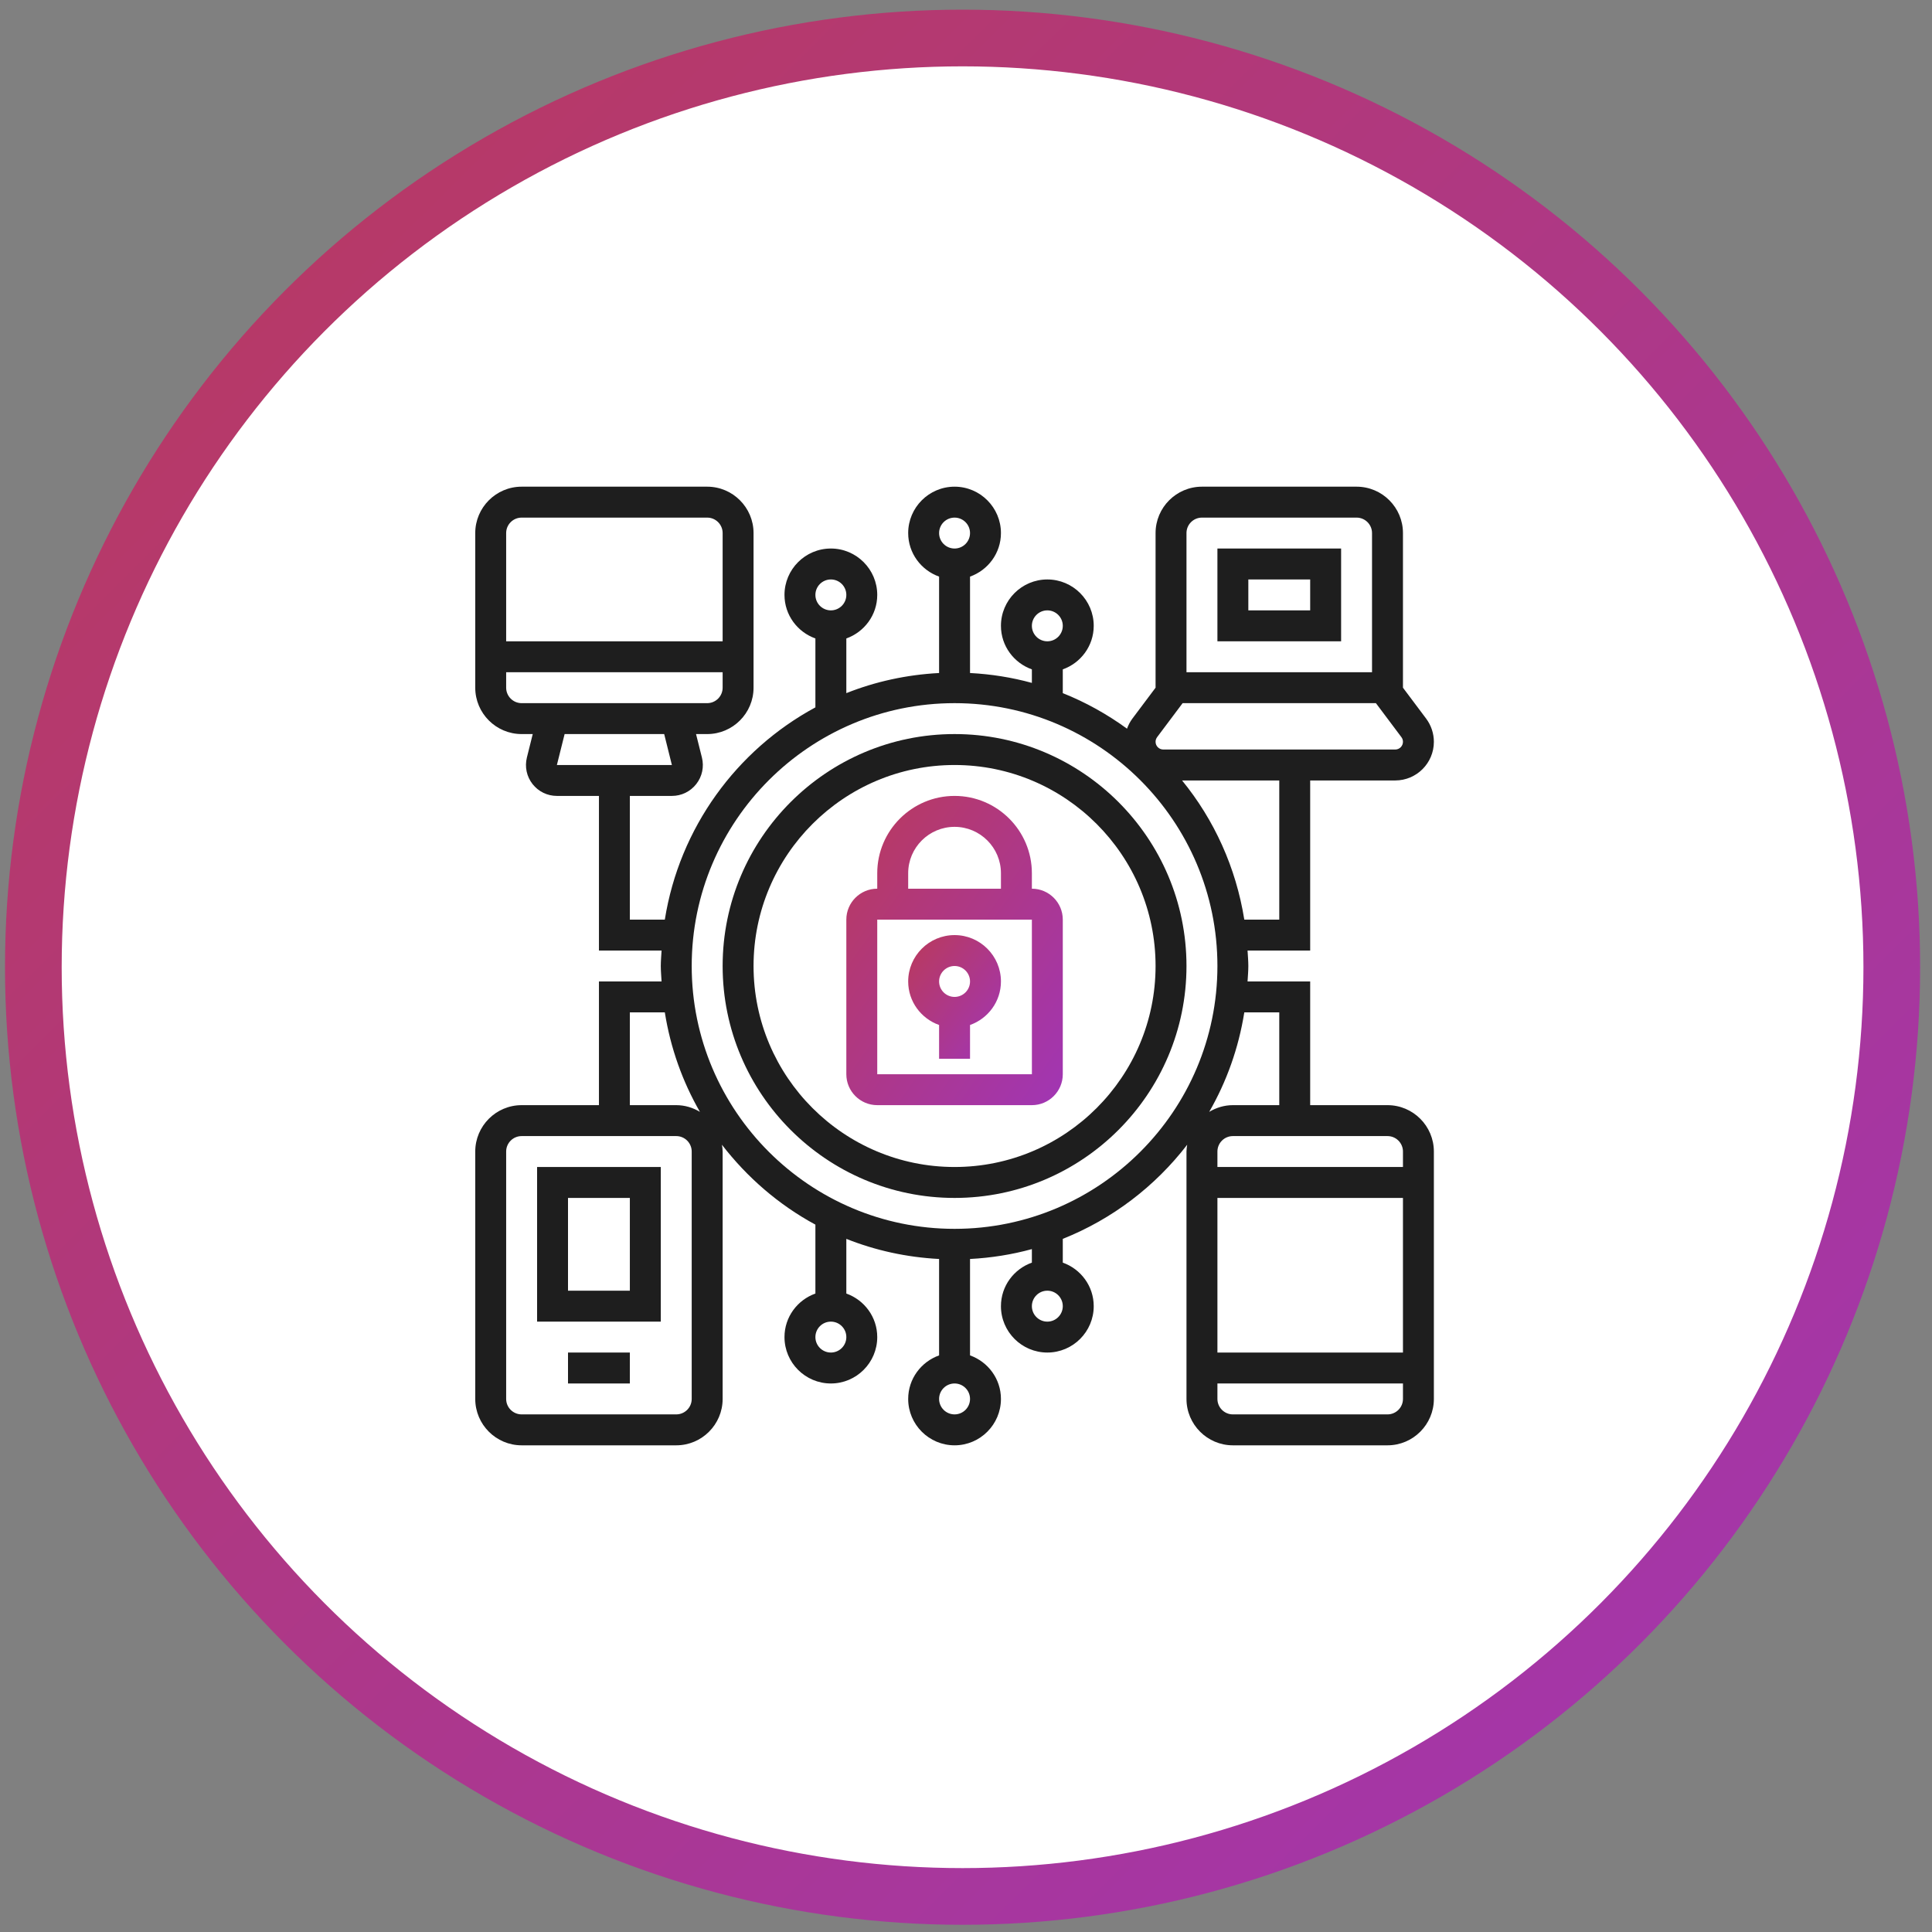
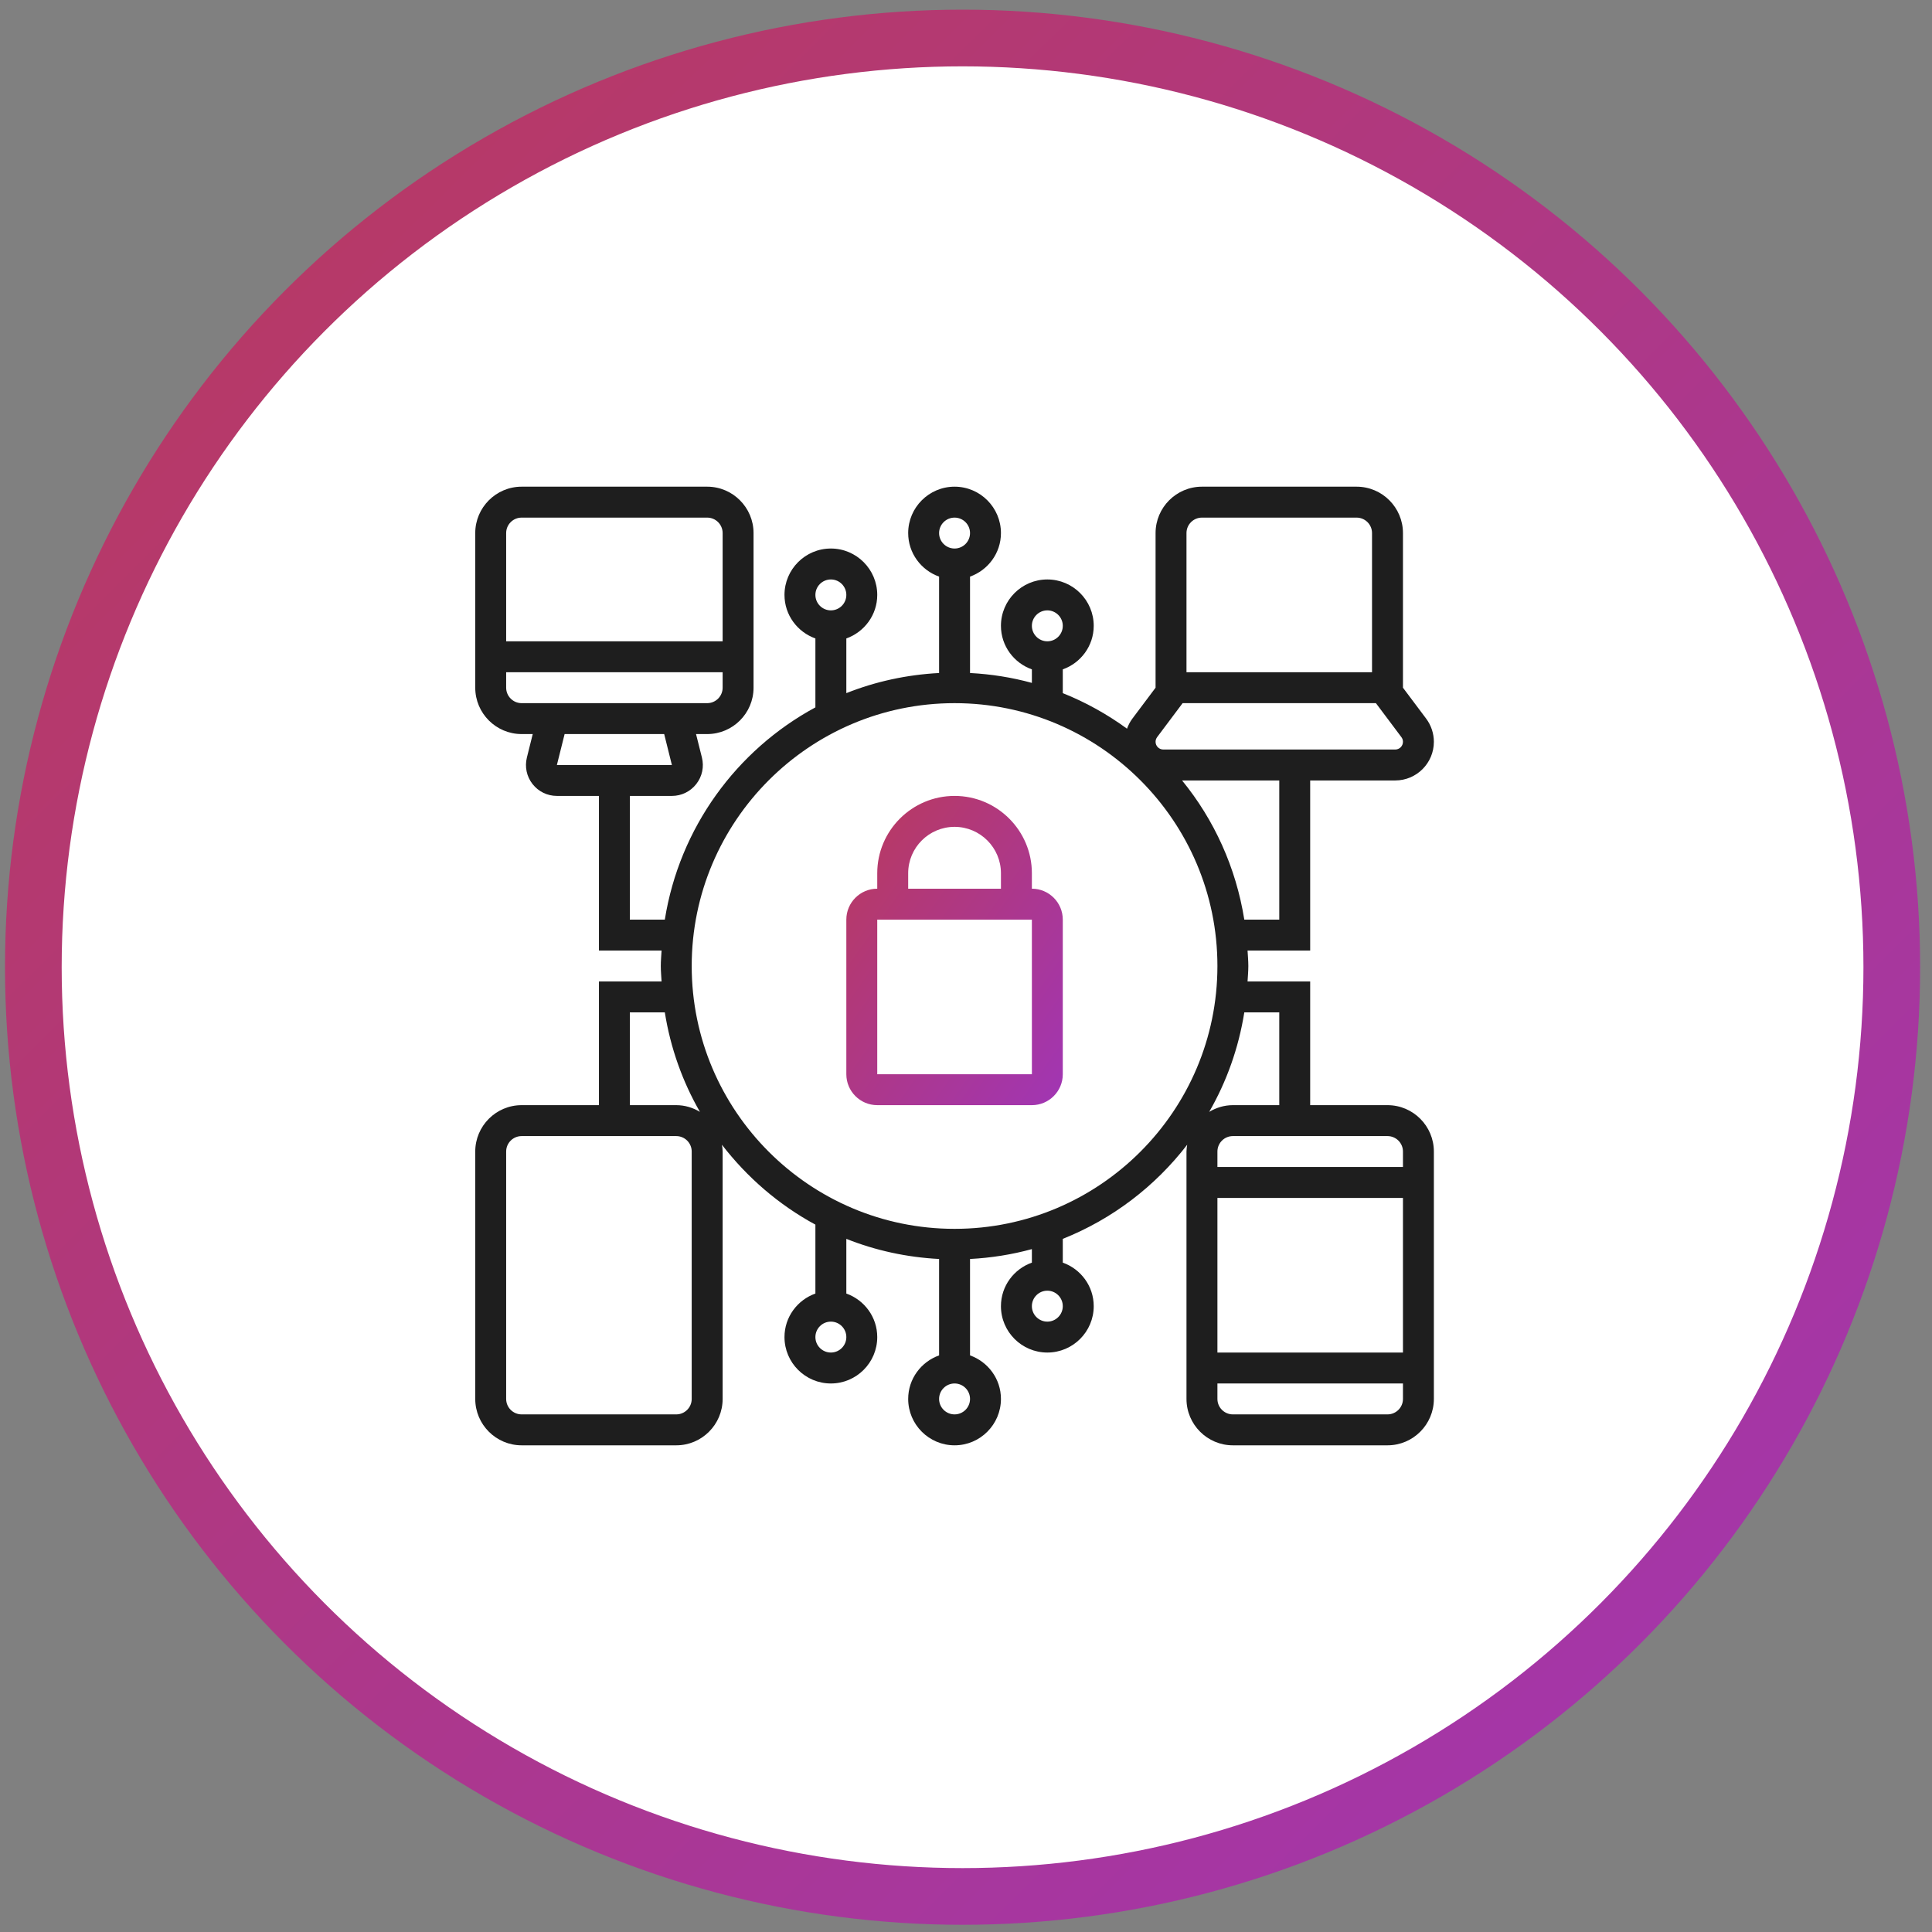
<svg xmlns="http://www.w3.org/2000/svg" width="82" height="82" viewBox="0 0 82 82" fill="none">
  <rect x="0" y="0" width="82" height="82" fill="#808080" stroke="none" />
  <circle cx="40.854" cy="41.052" r="39.439" fill="white" stroke="url(#paint0_linear_8943_43977)" stroke-width="2.406" />
-   <path d="M40.515 31.156C35.087 31.156 30.671 35.572 30.671 41C30.671 46.428 35.087 50.844 40.515 50.844C45.943 50.844 50.358 46.428 50.358 41C50.358 35.572 45.943 31.156 40.515 31.156ZM40.515 49.531C35.811 49.531 31.983 45.704 31.983 41C31.983 36.296 35.811 32.469 40.515 32.469C45.219 32.469 49.046 36.296 49.046 41C49.046 45.704 45.219 49.531 40.515 49.531Z" fill="#1E1E1E" />
  <path d="M43.796 37.719V37.062C43.796 35.253 42.324 33.781 40.515 33.781C38.705 33.781 37.233 35.253 37.233 37.062V37.719C36.51 37.719 35.921 38.307 35.921 39.031V45.594C35.921 46.318 36.51 46.906 37.233 46.906H43.796C44.52 46.906 45.108 46.318 45.108 45.594V39.031C45.108 38.307 44.52 37.719 43.796 37.719ZM38.546 37.062C38.546 35.977 39.429 35.094 40.515 35.094C41.6 35.094 42.483 35.977 42.483 37.062V37.719H38.546V37.062ZM37.233 45.594V39.031H43.796L43.797 45.594H37.233Z" fill="url(#paint1_linear_8943_43977)" />
-   <path d="M40.515 39.688C39.429 39.688 38.546 40.571 38.546 41.656C38.546 42.511 39.096 43.233 39.858 43.504V44.938H41.171V43.504C41.933 43.233 42.483 42.511 42.483 41.656C42.483 40.571 41.6 39.688 40.515 39.688ZM40.515 42.312C40.152 42.312 39.858 42.018 39.858 41.656C39.858 41.295 40.152 41 40.515 41C40.877 41 41.171 41.295 41.171 41.656C41.171 42.018 40.877 42.312 40.515 42.312Z" fill="url(#paint2_linear_8943_43977)" />
-   <path d="M51.671 27.219H56.921V23.281H51.671V27.219ZM52.983 24.594H55.608V25.906H52.983V24.594Z" fill="#1E1E1E" />
-   <path d="M22.796 56.094H28.046V49.531H22.796V56.094ZM24.108 50.844H26.733V54.781H24.108V50.844Z" fill="#1E1E1E" />
-   <path d="M24.108 57.406H26.733V58.719H24.108V57.406Z" fill="#1E1E1E" />
+   <path d="M24.108 57.406V58.719H24.108V57.406Z" fill="#1E1E1E" />
  <path d="M58.89 46.906H55.608V41.656H52.95C52.962 41.438 52.983 41.222 52.983 41C52.983 40.778 52.962 40.562 52.95 40.344H55.608V33.125H59.218C60.123 33.125 60.858 32.389 60.858 31.484C60.858 31.132 60.742 30.783 60.53 30.5L59.546 29.188V22.625C59.546 21.54 58.663 20.656 57.577 20.656H51.015C49.929 20.656 49.046 21.54 49.046 22.625V29.188L48.061 30.501C47.964 30.631 47.889 30.776 47.834 30.928C46.997 30.318 46.085 29.808 45.108 29.419V28.41C45.87 28.139 46.421 27.417 46.421 26.562C46.421 25.477 45.538 24.594 44.452 24.594C43.367 24.594 42.483 25.477 42.483 26.562C42.483 27.417 43.034 28.139 43.796 28.41V28.984C42.953 28.753 42.075 28.612 41.171 28.565V24.473C41.933 24.201 42.483 23.479 42.483 22.625C42.483 21.54 41.6 20.656 40.515 20.656C39.429 20.656 38.546 21.54 38.546 22.625C38.546 23.479 39.096 24.201 39.858 24.473V28.565C38.474 28.638 37.15 28.93 35.921 29.419V27.098C36.683 26.826 37.233 26.104 37.233 25.25C37.233 24.165 36.35 23.281 35.265 23.281C34.179 23.281 33.296 24.165 33.296 25.25C33.296 26.104 33.846 26.826 34.608 27.098V30.023C31.258 31.833 28.839 35.136 28.217 39.031H26.733V33.781H28.518C28.925 33.781 29.301 33.597 29.552 33.277C29.803 32.956 29.89 32.545 29.791 32.15L29.542 31.156H30.015C31.1 31.156 31.983 30.273 31.983 29.188V22.625C31.983 21.54 31.1 20.656 30.015 20.656H22.14C21.054 20.656 20.171 21.54 20.171 22.625V29.188C20.171 30.273 21.054 31.156 22.14 31.156H22.611L22.363 32.151C22.265 32.546 22.352 32.957 22.602 33.277C22.853 33.597 23.23 33.781 23.637 33.781H25.421V40.344H28.079C28.068 40.562 28.046 40.778 28.046 41C28.046 41.222 28.068 41.438 28.079 41.656H25.421V46.906H22.14C21.054 46.906 20.171 47.79 20.171 48.875V59.375C20.171 60.46 21.054 61.344 22.14 61.344H28.702C29.788 61.344 30.671 60.46 30.671 59.375V48.875C30.671 48.776 30.656 48.681 30.641 48.586C31.711 49.974 33.056 51.138 34.608 51.977V54.902C33.846 55.174 33.296 55.896 33.296 56.75C33.296 57.835 34.179 58.719 35.265 58.719C36.35 58.719 37.233 57.835 37.233 56.75C37.233 55.896 36.683 55.174 35.921 54.902V52.581C37.15 53.07 38.474 53.363 39.858 53.435V57.527C39.096 57.799 38.546 58.521 38.546 59.375C38.546 60.46 39.429 61.344 40.515 61.344C41.6 61.344 42.483 60.46 42.483 59.375C42.483 58.521 41.933 57.799 41.171 57.527V53.435C42.075 53.388 42.953 53.246 43.796 53.016V53.59C43.034 53.861 42.483 54.583 42.483 55.438C42.483 56.523 43.367 57.406 44.452 57.406C45.538 57.406 46.421 56.523 46.421 55.438C46.421 54.583 45.87 53.861 45.108 53.59V52.581C47.21 51.744 49.028 50.352 50.388 48.586C50.373 48.681 50.358 48.776 50.358 48.875V59.375C50.358 60.46 51.242 61.344 52.327 61.344H58.89C59.975 61.344 60.858 60.46 60.858 59.375V48.875C60.858 47.79 59.975 46.906 58.89 46.906ZM44.452 25.906C44.814 25.906 45.108 26.201 45.108 26.562C45.108 26.924 44.814 27.219 44.452 27.219C44.09 27.219 43.796 26.924 43.796 26.562C43.796 26.201 44.09 25.906 44.452 25.906ZM35.265 24.594C35.627 24.594 35.921 24.888 35.921 25.25C35.921 25.612 35.627 25.906 35.265 25.906C34.902 25.906 34.608 25.612 34.608 25.25C34.608 24.888 34.902 24.594 35.265 24.594ZM22.14 21.969H30.015C30.377 21.969 30.671 22.263 30.671 22.625V27.219H21.483V22.625C21.483 22.263 21.777 21.969 22.14 21.969ZM21.483 29.188V28.531H30.671V29.188C30.671 29.549 30.377 29.844 30.015 29.844H22.14C21.777 29.844 21.483 29.549 21.483 29.188ZM23.636 32.469L23.964 31.156H28.19L28.517 32.469H23.636ZM35.265 57.406C34.902 57.406 34.608 57.112 34.608 56.75C34.608 56.388 34.902 56.094 35.265 56.094C35.627 56.094 35.921 56.388 35.921 56.75C35.921 57.112 35.627 57.406 35.265 57.406ZM44.452 56.094C44.09 56.094 43.796 55.799 43.796 55.438C43.796 55.076 44.09 54.781 44.452 54.781C44.814 54.781 45.108 55.076 45.108 55.438C45.108 55.799 44.814 56.094 44.452 56.094ZM59.546 48.875V49.531H51.671V48.875C51.671 48.513 51.965 48.219 52.327 48.219H58.89C59.252 48.219 59.546 48.513 59.546 48.875ZM51.671 50.844H59.546V57.406H51.671V50.844ZM54.296 39.031H52.812C52.458 36.816 51.532 34.791 50.171 33.125H54.296V39.031ZM50.358 22.625C50.358 22.263 50.652 21.969 51.015 21.969H57.577C57.939 21.969 58.233 22.263 58.233 22.625V28.531H50.358V22.625ZM49.111 31.288L50.194 29.844H58.398L59.48 31.287C59.523 31.345 59.546 31.413 59.546 31.484C59.546 31.666 59.398 31.812 59.218 31.812H54.296H49.374C49.194 31.812 49.046 31.666 49.046 31.484C49.046 31.413 49.069 31.345 49.111 31.288ZM40.515 21.969C40.877 21.969 41.171 22.263 41.171 22.625C41.171 22.987 40.877 23.281 40.515 23.281C40.152 23.281 39.858 22.987 39.858 22.625C39.858 22.263 40.152 21.969 40.515 21.969ZM29.358 59.375C29.358 59.737 29.064 60.031 28.702 60.031H22.14C21.777 60.031 21.483 59.737 21.483 59.375V48.875C21.483 48.513 21.777 48.219 22.14 48.219H28.702C29.064 48.219 29.358 48.513 29.358 48.875V59.375ZM28.702 46.906H26.733V42.969H28.217C28.459 44.484 28.969 45.909 29.707 47.191C29.412 47.014 29.07 46.906 28.702 46.906ZM40.515 60.031C40.152 60.031 39.858 59.737 39.858 59.375C39.858 59.013 40.152 58.719 40.515 58.719C40.877 58.719 41.171 59.013 41.171 59.375C41.171 59.737 40.877 60.031 40.515 60.031ZM40.515 52.156C34.363 52.156 29.358 47.152 29.358 41C29.358 34.848 34.363 29.844 40.515 29.844C46.666 29.844 51.671 34.848 51.671 41C51.671 47.152 46.666 52.156 40.515 52.156ZM52.812 42.969H54.296V46.906H52.327C51.959 46.906 51.618 47.014 51.322 47.191C52.06 45.909 52.571 44.484 52.812 42.969ZM58.89 60.031H52.327C51.965 60.031 51.671 59.737 51.671 59.375V58.719H59.546V59.375C59.546 59.737 59.252 60.031 58.89 60.031Z" fill="#1E1E1E" />
  <defs>
    <linearGradient id="paint0_linear_8943_43977" x1="-6.237" y1="-5.991" x2="129.233" y2="130.479" gradientUnits="userSpaceOnUse">
      <stop stop-color="#BC3A54" />
      <stop offset="1" stop-color="#9233E9" />
    </linearGradient>
    <linearGradient id="paint1_linear_8943_43977" x1="35.192" y1="32.748" x2="55.797" y2="47.278" gradientUnits="userSpaceOnUse">
      <stop stop-color="#BC3A54" />
      <stop offset="1" stop-color="#9233E9" />
    </linearGradient>
    <linearGradient id="paint2_linear_8943_43977" x1="38.233" y1="39.274" x2="46.651" y2="45.633" gradientUnits="userSpaceOnUse">
      <stop stop-color="#BC3A54" />
      <stop offset="1" stop-color="#9233E9" />
    </linearGradient>
  </defs>
</svg>